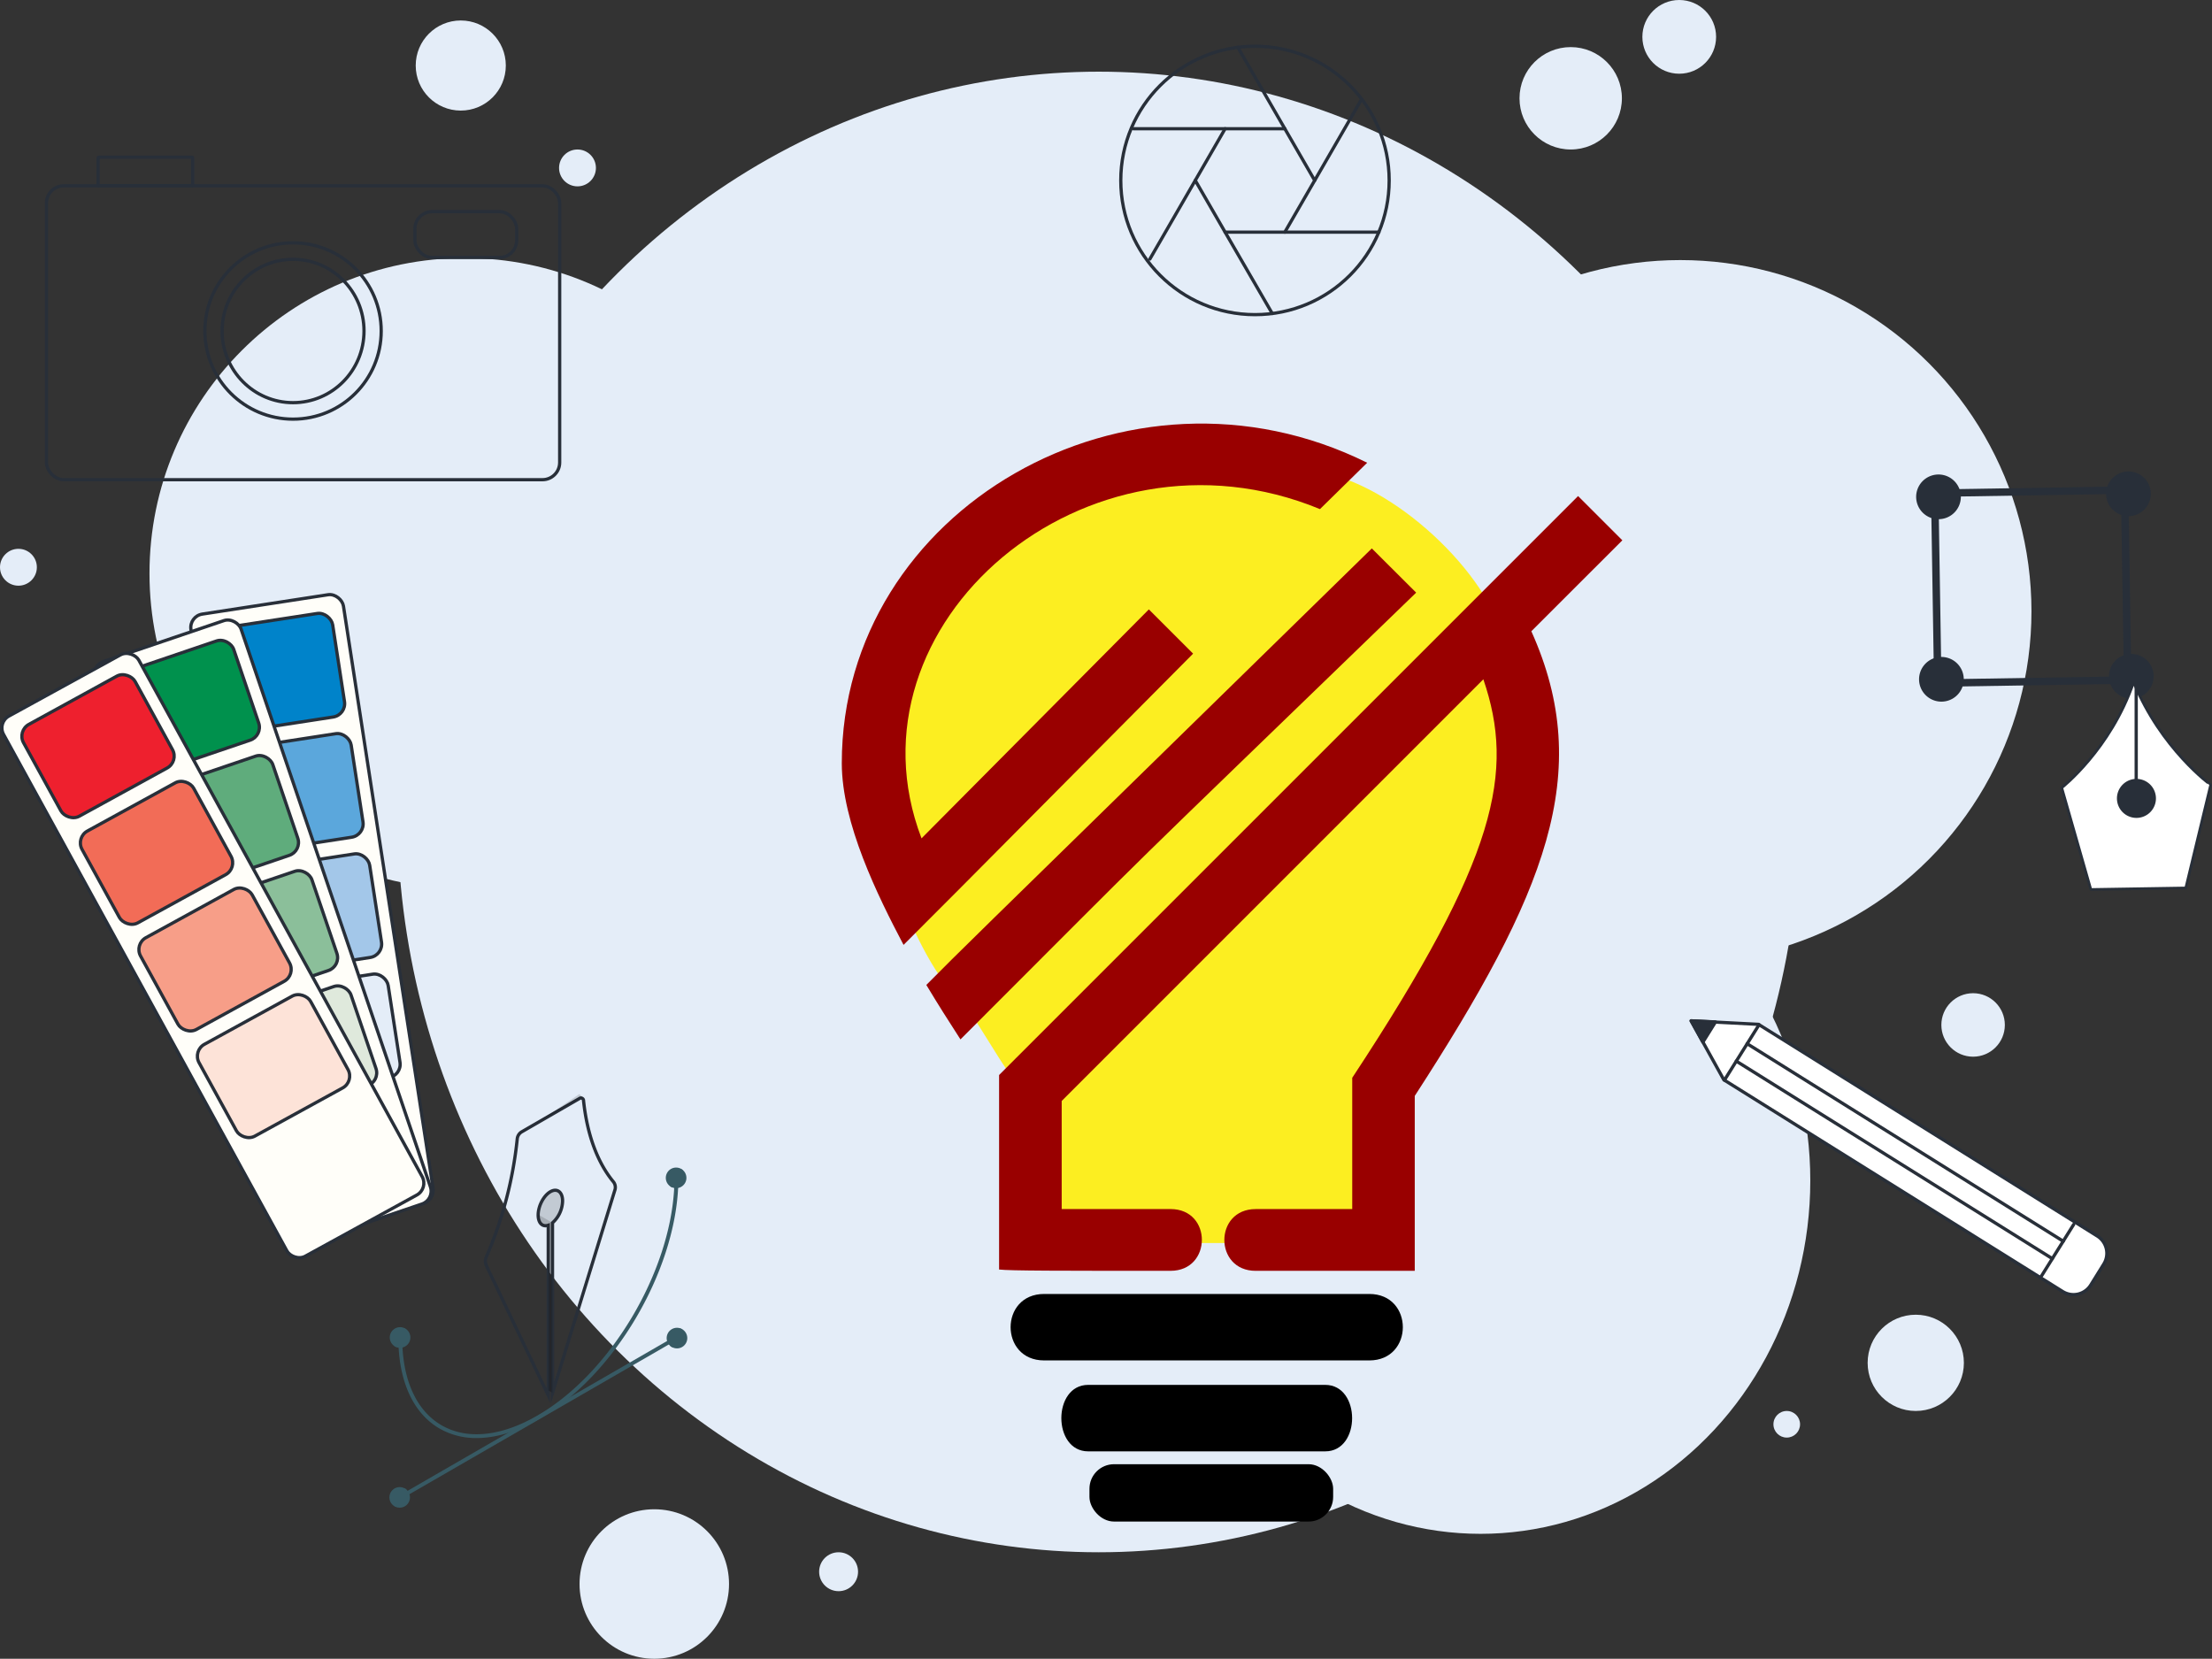
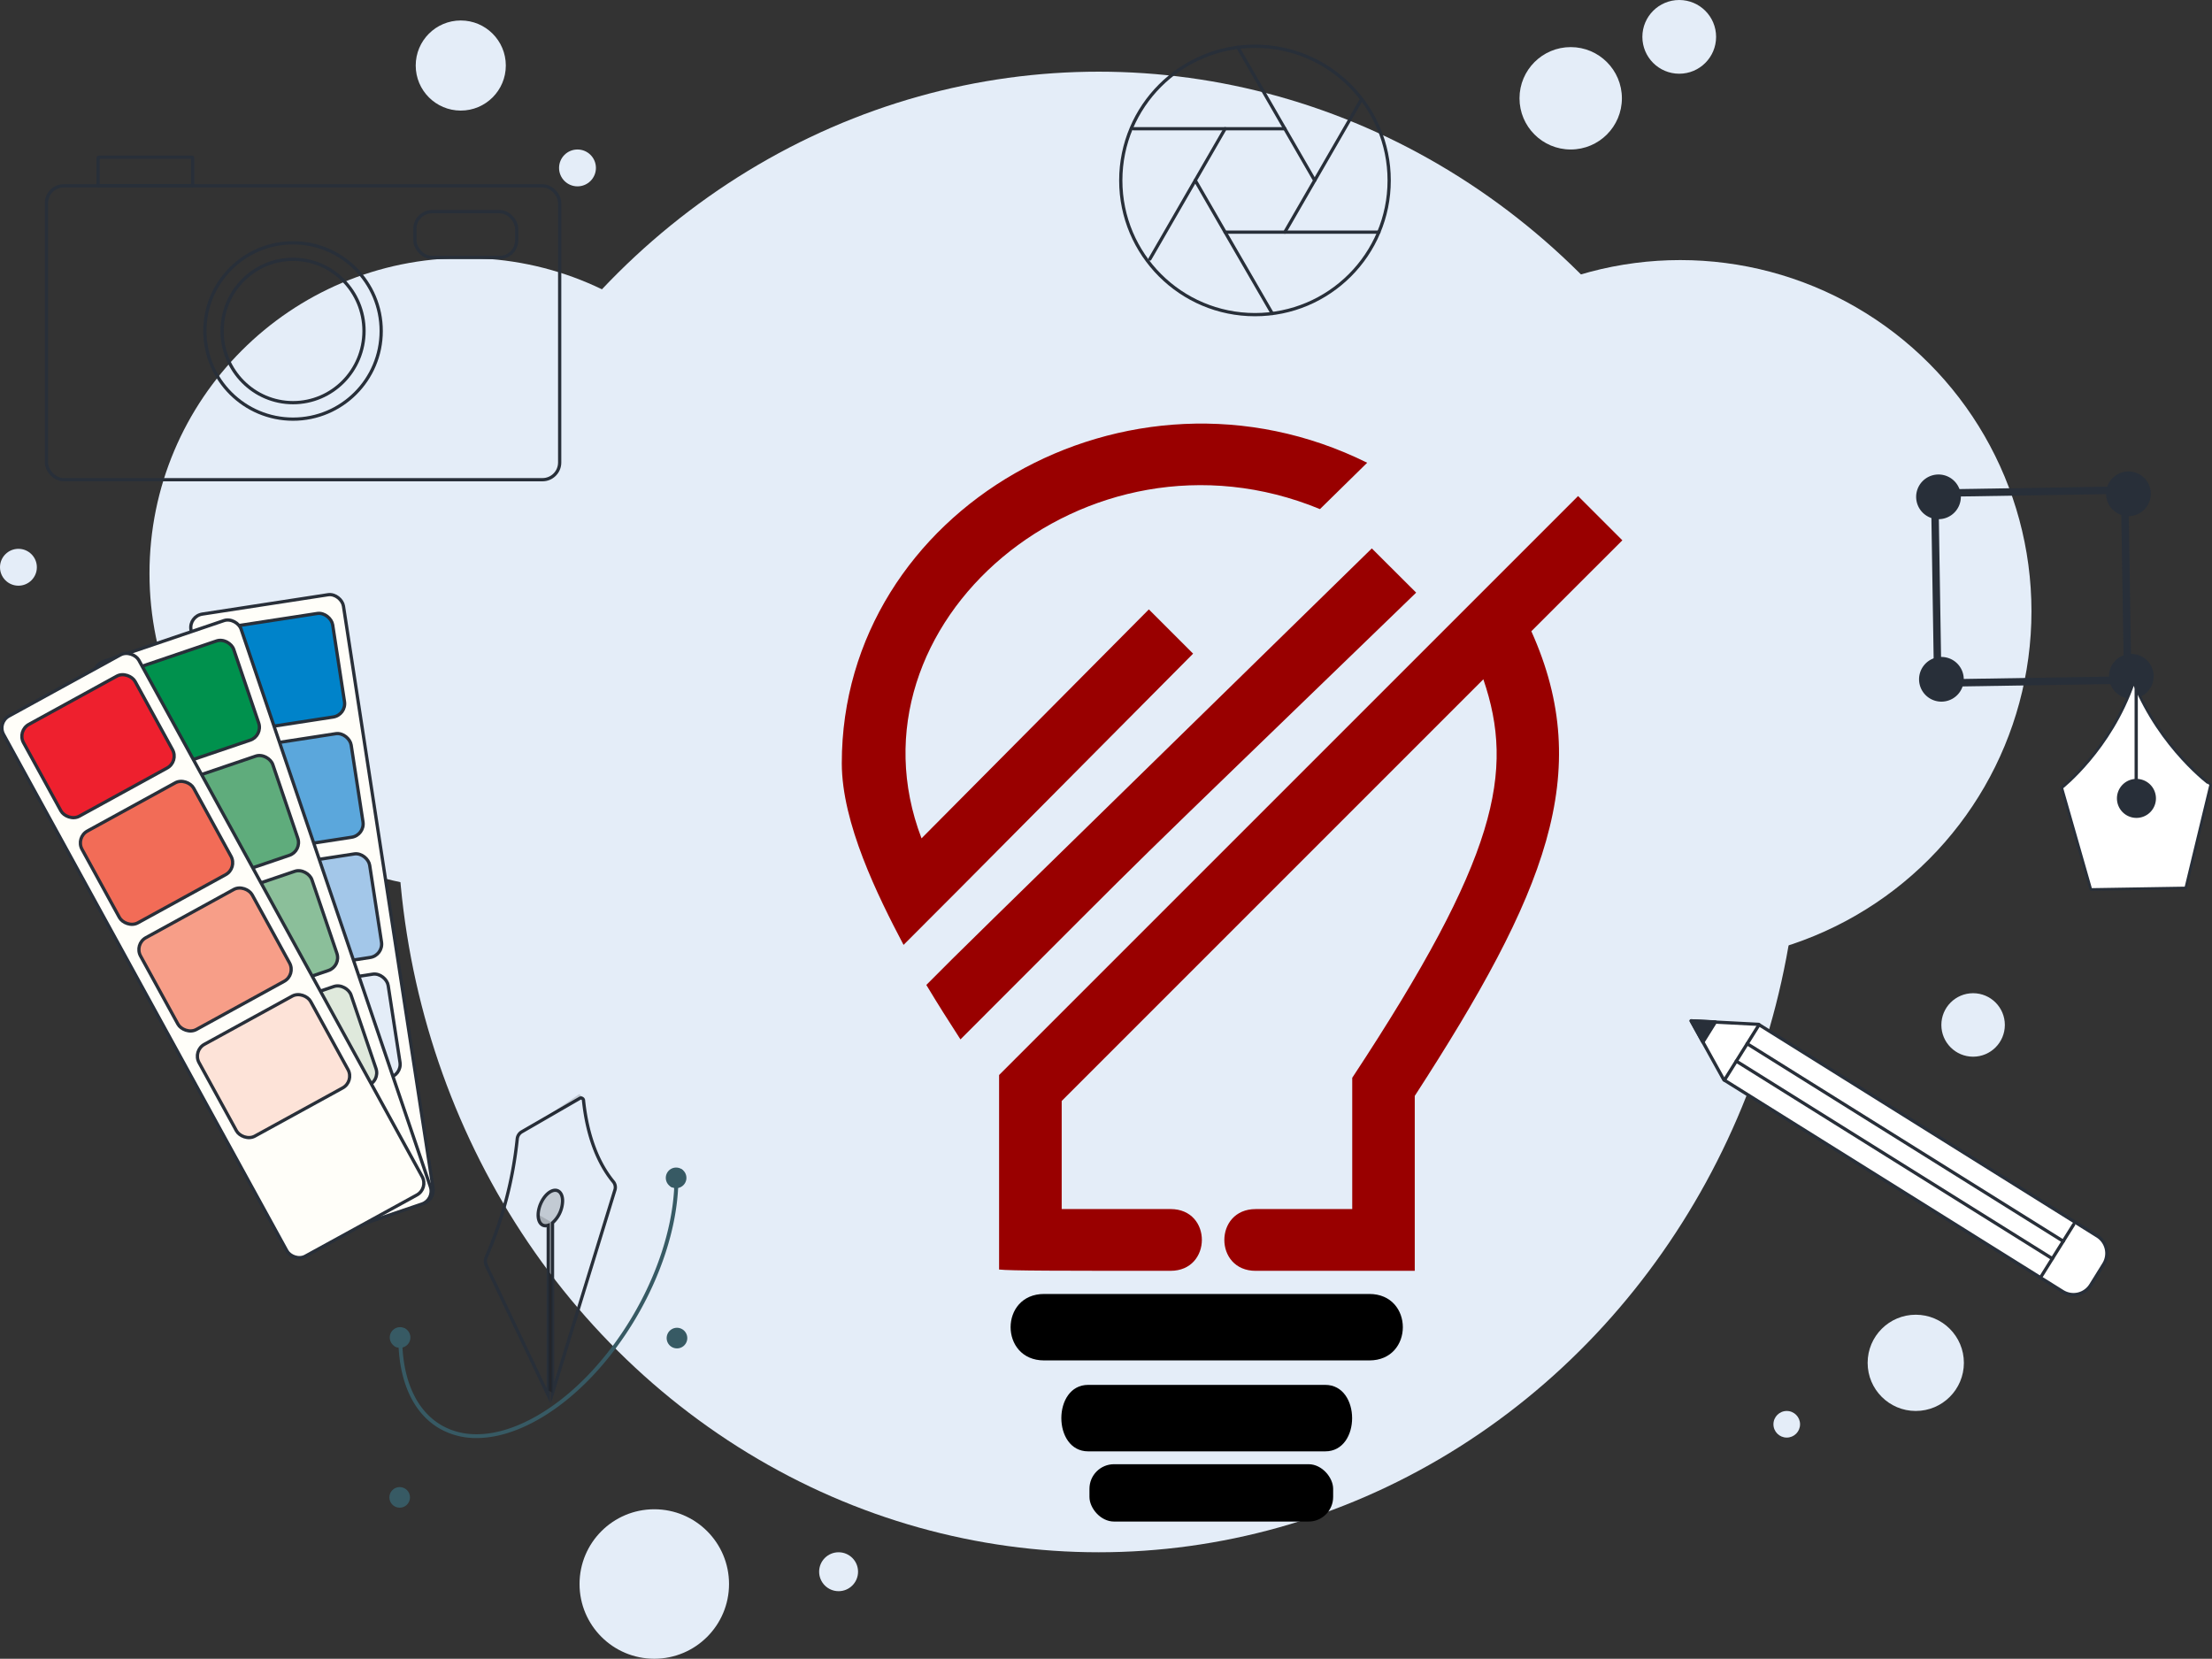
<svg xmlns="http://www.w3.org/2000/svg" xmlns:xlink="http://www.w3.org/1999/xlink" viewBox="0 0 1361 1020.6">
  <rect x="0" y="0" width="1361" height="1020.6" fill="#333333" stroke="none" />
  <defs>
    <style>.cls-1,.cls-20{fill:#e4edf8;}.cls-2{fill:#fcee21;}.cls-3{fill:#900;}.cls-4{fill:url(#linear-gradient);}.cls-5{fill:url(#linear-gradient-2);}.cls-15,.cls-6{fill:#282f39;}.cls-12,.cls-14,.cls-7{fill:#fff;}.cls-10,.cls-14,.cls-15,.cls-16,.cls-17,.cls-18,.cls-19,.cls-20,.cls-21,.cls-22,.cls-23,.cls-24,.cls-25,.cls-26,.cls-27,.cls-28,.cls-7,.cls-8,.cls-9{stroke:#282f39;}.cls-14,.cls-15,.cls-16,.cls-17,.cls-18,.cls-19,.cls-20,.cls-21,.cls-22,.cls-23,.cls-24,.cls-25,.cls-26,.cls-27,.cls-28,.cls-7,.cls-8,.cls-9{stroke-linecap:round;stroke-linejoin:round;}.cls-7{stroke-width:1.65px;}.cls-8{fill:#00d1ca;}.cls-10,.cls-14,.cls-15,.cls-16,.cls-17,.cls-18,.cls-19,.cls-20,.cls-21,.cls-22,.cls-23,.cls-24,.cls-25,.cls-26,.cls-27,.cls-28,.cls-8,.cls-9{stroke-width:2px;}.cls-10,.cls-9{fill:none;}.cls-10{stroke-miterlimit:10;}.cls-11{opacity:0.15;}.cls-12{opacity:0.25;}.cls-13{fill:#375a64;}.cls-16{fill:#fffef9;}.cls-17{fill:#0083ca;}.cls-18{fill:#5ba7dc;}.cls-19{fill:#a3c7e9;}.cls-21{fill:#00914d;}.cls-22{fill:#5fac7c;}.cls-23{fill:#8bbf9a;}.cls-24{fill:#dfe9dc;}.cls-25{fill:#ee202e;}.cls-26{fill:#f26c57;}.cls-27{fill:#f79e88;}.cls-28{fill:#fde3d8;}</style>
    <linearGradient id="linear-gradient" x1="1055.87" y1="353.34" x2="1055.87" y2="353.34" gradientUnits="userSpaceOnUse">
      <stop offset="0" stop-color="#1fc3f3" />
      <stop offset="0.61" stop-color="#0b8bcc" />
      <stop offset="1" stop-color="#006cb6" />
    </linearGradient>
    <linearGradient id="linear-gradient-2" x1="977.45" y1="312.74" x2="977.45" y2="312.74" xlink:href="#linear-gradient" />
  </defs>
  <title>DD</title>
  <g id="Layer_5" data-name="Layer 5">
    <ellipse class="cls-1" cx="675.99" cy="499.59" rx="431.55" ry="455.49" />
-     <ellipse class="cls-1" cx="910.98" cy="726.39" rx="202.86" ry="217.35" />
    <circle class="cls-1" cx="286.02" cy="352.8" r="194.04" />
    <circle class="cls-1" cx="1033.83" cy="376.11" r="216.09" />
    <circle class="cls-1" cx="402.57" cy="974.61" r="45.99" />
    <circle class="cls-1" cx="515.97" cy="967.05" r="11.97" />
    <circle class="cls-1" cx="1033.2" cy="22.68" r="22.68" />
    <circle class="cls-1" cx="966.42" cy="60.48" r="31.5" />
    <circle class="cls-1" cx="283.5" cy="40.32" r="27.72" />
    <circle class="cls-1" cx="355.32" cy="103.32" r="11.34" />
    <circle class="cls-1" cx="1214.01" cy="630.63" r="19.53" />
    <circle class="cls-1" cx="1178.73" cy="838.53" r="29.61" />
    <circle class="cls-1" cx="1099.35" cy="876.33" r="8.19" />
    <circle class="cls-1" cx="11.34" cy="349.02" r="11.34" />
  </g>
  <g id="Layer_11" data-name="Layer 11">
    <g id="Layer_4" data-name="Layer 4">
-       <path class="cls-2" d="M781.44,787.52H870.9v-92s85.68-139.86,85.68-153.72-1.87-98.54-10.08-127.26c-12.6-44.1-73.08-98.28-118.44-102.06-22.25-1.85-128.52-13.86-146.16-3.78s-45.36,20.16-65.52,51.66-55.44,59.22-56.7,83.16,10.77,108.3,13.86,122.22c5,22.68,25.2,60.48,35.28,68s32.76,52.92,41.58,58,5,95.76,5,95.76Z" transform="translate(-21.66 -22.7)" />
-     </g>
+       </g>
    <path d="M691.18,915.69c-22,0-22-40.9,0-40.9H837.07c22,0,22.06,40.9,0,40.9Z" transform="translate(-21.66 -22.7)" />
    <path d="M664.08,859.74c-27.47,0-27.49-40.89,0-40.89h200.1c27.5,0,27.49,40.89,0,40.89Z" transform="translate(-21.66 -22.7)" />
    <path class="cls-3" d="M1019.86,355.14l-56,55.95c39.25,87.24,8.78,161.6-71.73,285.91V804.62H794.24c-25.7,0-25.68-38,0-38h59.42V685.85C943.18,550,953.72,497.63,934.34,440.65L674.9,700.1v66.51h67c25.76,0,25.58,38,0,38-68.08,0-98.79,0-105.52-.8V684.13L992.62,327.91" transform="translate(-21.66 -22.7)" />
    <path class="cls-3" d="M893,387.34C689.2,584.52,751.82,523,612.61,662.22c-8.84-13.76-12.57-19.55-21-33.5,30.45-30.46-9.94,9.22,274.1-268.59" transform="translate(-21.66 -22.7)" />
    <path class="cls-3" d="M728.53,397.65,588.66,538.52C538.3,406.71,690.05,276.67,833.81,335.94l29.05-28.52c-147.1-73-323.26,28.77-323.26,184.86,0,36.88,22.07,81.55,38,111.79,32.8-32.8,2.21-2,178.16-179.2" transform="translate(-21.66 -22.7)" />
    <path class="cls-4" d="M1055.87,353.34" transform="translate(-21.66 -22.7)" />
    <path class="cls-5" d="M977.45,312.74" transform="translate(-21.66 -22.7)" />
    <rect x="670.32" y="900.9" width="149.94" height="35.28" rx="15.12" />
  </g>
  <g id="Layer_7" data-name="Layer 7">
    <path class="cls-6" d="M1229.92,440.44a13.75,13.75,0,1,1-14-13.53A13.75,13.75,0,0,1,1229.92,440.44Z" transform="translate(-21.66 -22.7)" />
    <path class="cls-6" d="M1228.13,328.17a13.75,13.75,0,1,1-14-13.52A13.75,13.75,0,0,1,1228.13,328.17Z" transform="translate(-21.66 -22.7)" />
    <path class="cls-6" d="M1346.77,438.57a13.75,13.75,0,1,1-14-13.52A13.75,13.75,0,0,1,1346.77,438.57Z" transform="translate(-21.66 -22.7)" />
    <path class="cls-6" d="M1345,326.31a13.75,13.75,0,1,1-14-13.53A13.75,13.75,0,0,1,1345,326.31Z" transform="translate(-21.66 -22.7)" />
    <path class="cls-6" d="M1333.1,443.37l-121.43,1.94-1.94-121.43,121.43-1.94Zm-116.92-2.71,112.26-1.8-1.79-112.26-112.27,1.79Z" transform="translate(-21.66 -22.7)" />
    <path class="cls-7" d="M1334.46,442.44c-14.23,41.47-44.25,64.94-44.25,64.94l17.9,62.61,28.64-.46,29.78-.48,15.31-63.4S1351.16,483.42,1334.46,442.44Z" transform="translate(-21.66 -22.7)" />
    <path class="cls-6" d="M1348.17,513.77A12,12,0,1,1,1336,501.94,12,12,0,0,1,1348.17,513.77Z" transform="translate(-21.66 -22.7)" />
    <line class="cls-8" x1="1314.36" y1="420.67" x2="1314.36" y2="485.49" />
    <circle class="cls-9" cx="772.16" cy="111.02" r="82.57" />
    <polygon class="cls-9" points="790.53 79.2 753.79 79.2 735.42 111.02 753.79 142.84 790.53 142.84 808.9 111.02 790.53 79.2" />
    <line class="cls-9" x1="790.53" y1="142.84" x2="848.38" y2="142.84" />
    <line class="cls-9" x1="808.91" y1="111.02" x2="837.82" y2="60.94" />
    <line class="cls-9" x1="790.53" y1="79.2" x2="761.62" y2="29.12" />
    <line class="cls-9" x1="753.79" y1="79.2" x2="697.31" y2="79.2" />
    <line class="cls-9" x1="735.42" y1="111.02" x2="707.5" y2="159.38" />
    <line class="cls-9" x1="753.79" y1="142.84" x2="782.8" y2="192.91" />
    <path class="cls-10" d="M360.65,688.5" transform="translate(-21.66 -22.7)" />
    <path class="cls-11" d="M367.81,761.63a18.67,18.67,0,0,1-6.2,13.44V879.73L359,878.2V776.59c-3.52,1.21-6.2-1.34-6.2-6.27,0-5.54,3.37-12,7.52-14.38S367.81,756.1,367.81,761.63Z" transform="translate(-21.66 -22.7)" />
    <path class="cls-10" d="M400.13,754.45,361.61,879.73V775.07a18.67,18.67,0,0,0,6.2-13.44c0-5.53-3.36-8.08-7.51-5.69s-7.52,8.84-7.52,14.38c0,4.93,2.68,7.48,6.2,6.27V881.25l-38.15-80a6.69,6.69,0,0,1-.08-4.88,244.47,244.47,0,0,0,19.18-73.17,5.76,5.76,0,0,1,2.56-4l35.62-20.57a1.6,1.6,0,0,1,2.59,1.33c2.39,22.29,9.21,38.83,18.46,50A5.44,5.44,0,0,1,400.13,754.45Z" transform="translate(-21.66 -22.7)" />
    <path class="cls-12" d="M322.46,713.09" transform="translate(-21.66 -22.7)" />
    <path class="cls-11" d="M378.1,695.89a5.9,5.9,0,0,1,2.53,3.64,1.55,1.55,0,0,0-2.51-.95l-35.64,20.57a5.4,5.4,0,0,0-1.84,2" transform="translate(-21.66 -22.7)" />
-     <path class="cls-11" d="M360.65,688.5" transform="translate(-21.66 -22.7)" />
    <path class="cls-11" d="M361.61,775.07V879.73L359,878.2V776.59c-3.52,1.21-6.2-1.33-6.2-6.27,0-.11,0-.22,0-.34Z" transform="translate(-21.66 -22.7)" />
    <path class="cls-13" d="M442.29,745c0-2.84-2-4-4.46-2.57a9.84,9.84,0,0,0-4.45,7.72c0,2.3,1.31,3.47,3.12,3.08-2.51,52.57-39.31,114.53-84.21,140.45-22.3,12.88-43.22,15-58.88,6-14.79-8.54-23.3-26.12-24.2-49.74a10,10,0,0,0,3.18-6.75c0-2.84-2-4-4.45-2.57a9.83,9.83,0,0,0-4.46,7.72c0,2.43,1.46,3.61,3.42,3,1.2,23.8,10.08,41.58,25.32,50.38A45,45,0,0,0,315,907.5c11.84,0,25-4,38.53-11.79,45.92-26.52,83.5-90.22,85.45-143.83A10,10,0,0,0,442.29,745Z" transform="translate(-21.66 -22.7)" />
-     <path class="cls-13" d="M437.83,840.71a9.94,9.94,0,0,0-4.27,6.25l-161.4,93.18c-.57-1.75-2.23-2.3-4.22-1.15a9.83,9.83,0,0,0-4.46,7.72c0,2.84,2,4,4.46,2.57a10,10,0,0,0,4.33-6.46L433.56,849.7c.52,1.87,2.23,2.48,4.27,1.3a9.83,9.83,0,0,0,4.46-7.72C442.29,840.44,440.3,839.29,437.83,840.71Z" transform="translate(-21.66 -22.7)" />
    <path class="cls-13" d="M274.16,845.62a6.34,6.34,0,1,1-6.34-6.34A6.33,6.33,0,0,1,274.16,845.62Z" transform="translate(-21.66 -22.7)" />
    <circle class="cls-13" cx="245.92" cy="921.31" r="6.34" />
    <path class="cls-13" d="M444.53,846a6.34,6.34,0,1,1-6.34-6.34A6.34,6.34,0,0,1,444.53,846Z" transform="translate(-21.66 -22.7)" />
-     <path class="cls-13" d="M444,747.41a6.34,6.34,0,1,1-6.34-6.33A6.34,6.34,0,0,1,444,747.41Z" transform="translate(-21.66 -22.7)" />
+     <path class="cls-13" d="M444,747.41a6.34,6.34,0,1,1-6.34-6.33A6.34,6.34,0,0,1,444,747.41" transform="translate(-21.66 -22.7)" />
    <path class="cls-14" d="M1316.06,800.47l-8,12.88a12.53,12.53,0,0,1-17.26,4L1082.3,687.08l-20.11-36.29,41.43,2.16,208.46,130.26A12.54,12.54,0,0,1,1316.06,800.47Z" transform="translate(-21.66 -22.7)" />
    <line class="cls-9" x1="1061" y1="664.61" x2="1082.32" y2="630.48" />
    <polyline class="cls-15" points="1055.43 628.78 1040.53 628.09 1047.77 641.17 1055.45 628.87" />
    <line class="cls-15" x1="1068.31" y1="652.9" x2="1262.76" y2="774.41" />
    <line class="cls-15" x1="1075" y1="642.19" x2="1269.46" y2="763.7" />
    <line class="cls-15" x1="1255.45" y1="786.11" x2="1275.93" y2="753.34" />
    <rect class="cls-9" x="28.6" y="114.34" width="315.76" height="180.81" rx="10.58" />
    <ellipse class="cls-9" cx="180.31" cy="203.65" rx="43.66" ry="44.1" />
    <rect class="cls-9" x="60.35" y="96.7" width="58.21" height="17.64" rx="0.44" />
    <circle class="cls-9" cx="180.31" cy="203.65" r="54.24" />
    <rect class="cls-9" x="255.28" y="130.22" width="62.62" height="28.22" rx="10.58" />
  </g>
  <g id="Layer_8" data-name="Layer 8">
    <rect class="cls-16" x="166.16" y="392.38" width="94.94" height="379.07" rx="8.32" transform="translate(-107.7 16.57) rotate(-8.75)" />
    <rect class="cls-17" x="152.13" y="404.48" width="78.31" height="64.45" rx="8.32" transform="translate(-85.87 11.48) rotate(-8.75)" />
    <rect class="cls-18" x="163.51" y="478.45" width="78.31" height="64.45" rx="8.32" transform="translate(-96.99 14.07) rotate(-8.75)" />
    <rect class="cls-19" x="174.9" y="552.43" width="78.31" height="64.45" rx="8.32" transform="translate(-108.11 16.66) rotate(-8.75)" />
    <rect class="cls-20" x="186.28" y="626.4" width="78.31" height="64.45" rx="8.32" transform="translate(-119.23 19.26) rotate(-8.75)" />
    <rect class="cls-16" x="135.82" y="407.07" width="94.94" height="379.07" rx="8.32" transform="translate(-203.71 67.88) rotate(-18.75)" />
    <rect class="cls-21" x="96.92" y="425.26" width="78.31" height="64.45" rx="8.32" transform="translate(-161.5 45.32) rotate(-18.75)" />
    <rect class="cls-22" x="120.97" y="496.14" width="78.31" height="64.45" rx="8.32" transform="translate(-183 56.81) rotate(-18.75)" />
    <rect class="cls-23" x="145.03" y="567.01" width="78.31" height="64.45" rx="8.32" transform="translate(-204.5 68.3) rotate(-18.75)" />
    <rect class="cls-24" x="169.09" y="637.88" width="78.31" height="64.45" rx="8.32" transform="translate(-226.01 79.8) rotate(-18.75)" />
    <rect class="cls-16" x="105.17" y="421.09" width="94.94" height="379.07" rx="8.32" transform="translate(-296.55 125.99) rotate(-28.75)" />
    <rect class="cls-25" x="42.82" y="449.59" width="78.31" height="64.45" rx="8.32" transform="translate(-243.31 76.12) rotate(-28.75)" />
    <rect class="cls-26" x="78.82" y="515.21" width="78.31" height="64.45" rx="8.32" transform="translate(-270.43 101.53) rotate(-28.75)" />
    <rect class="cls-27" x="114.82" y="580.83" width="78.31" height="64.45" rx="8.32" transform="translate(-297.55 126.93) rotate(-28.75)" />
    <rect class="cls-28" x="150.81" y="646.44" width="78.31" height="64.45" rx="8.32" transform="translate(-324.68 152.33) rotate(-28.75)" />
  </g>
</svg>